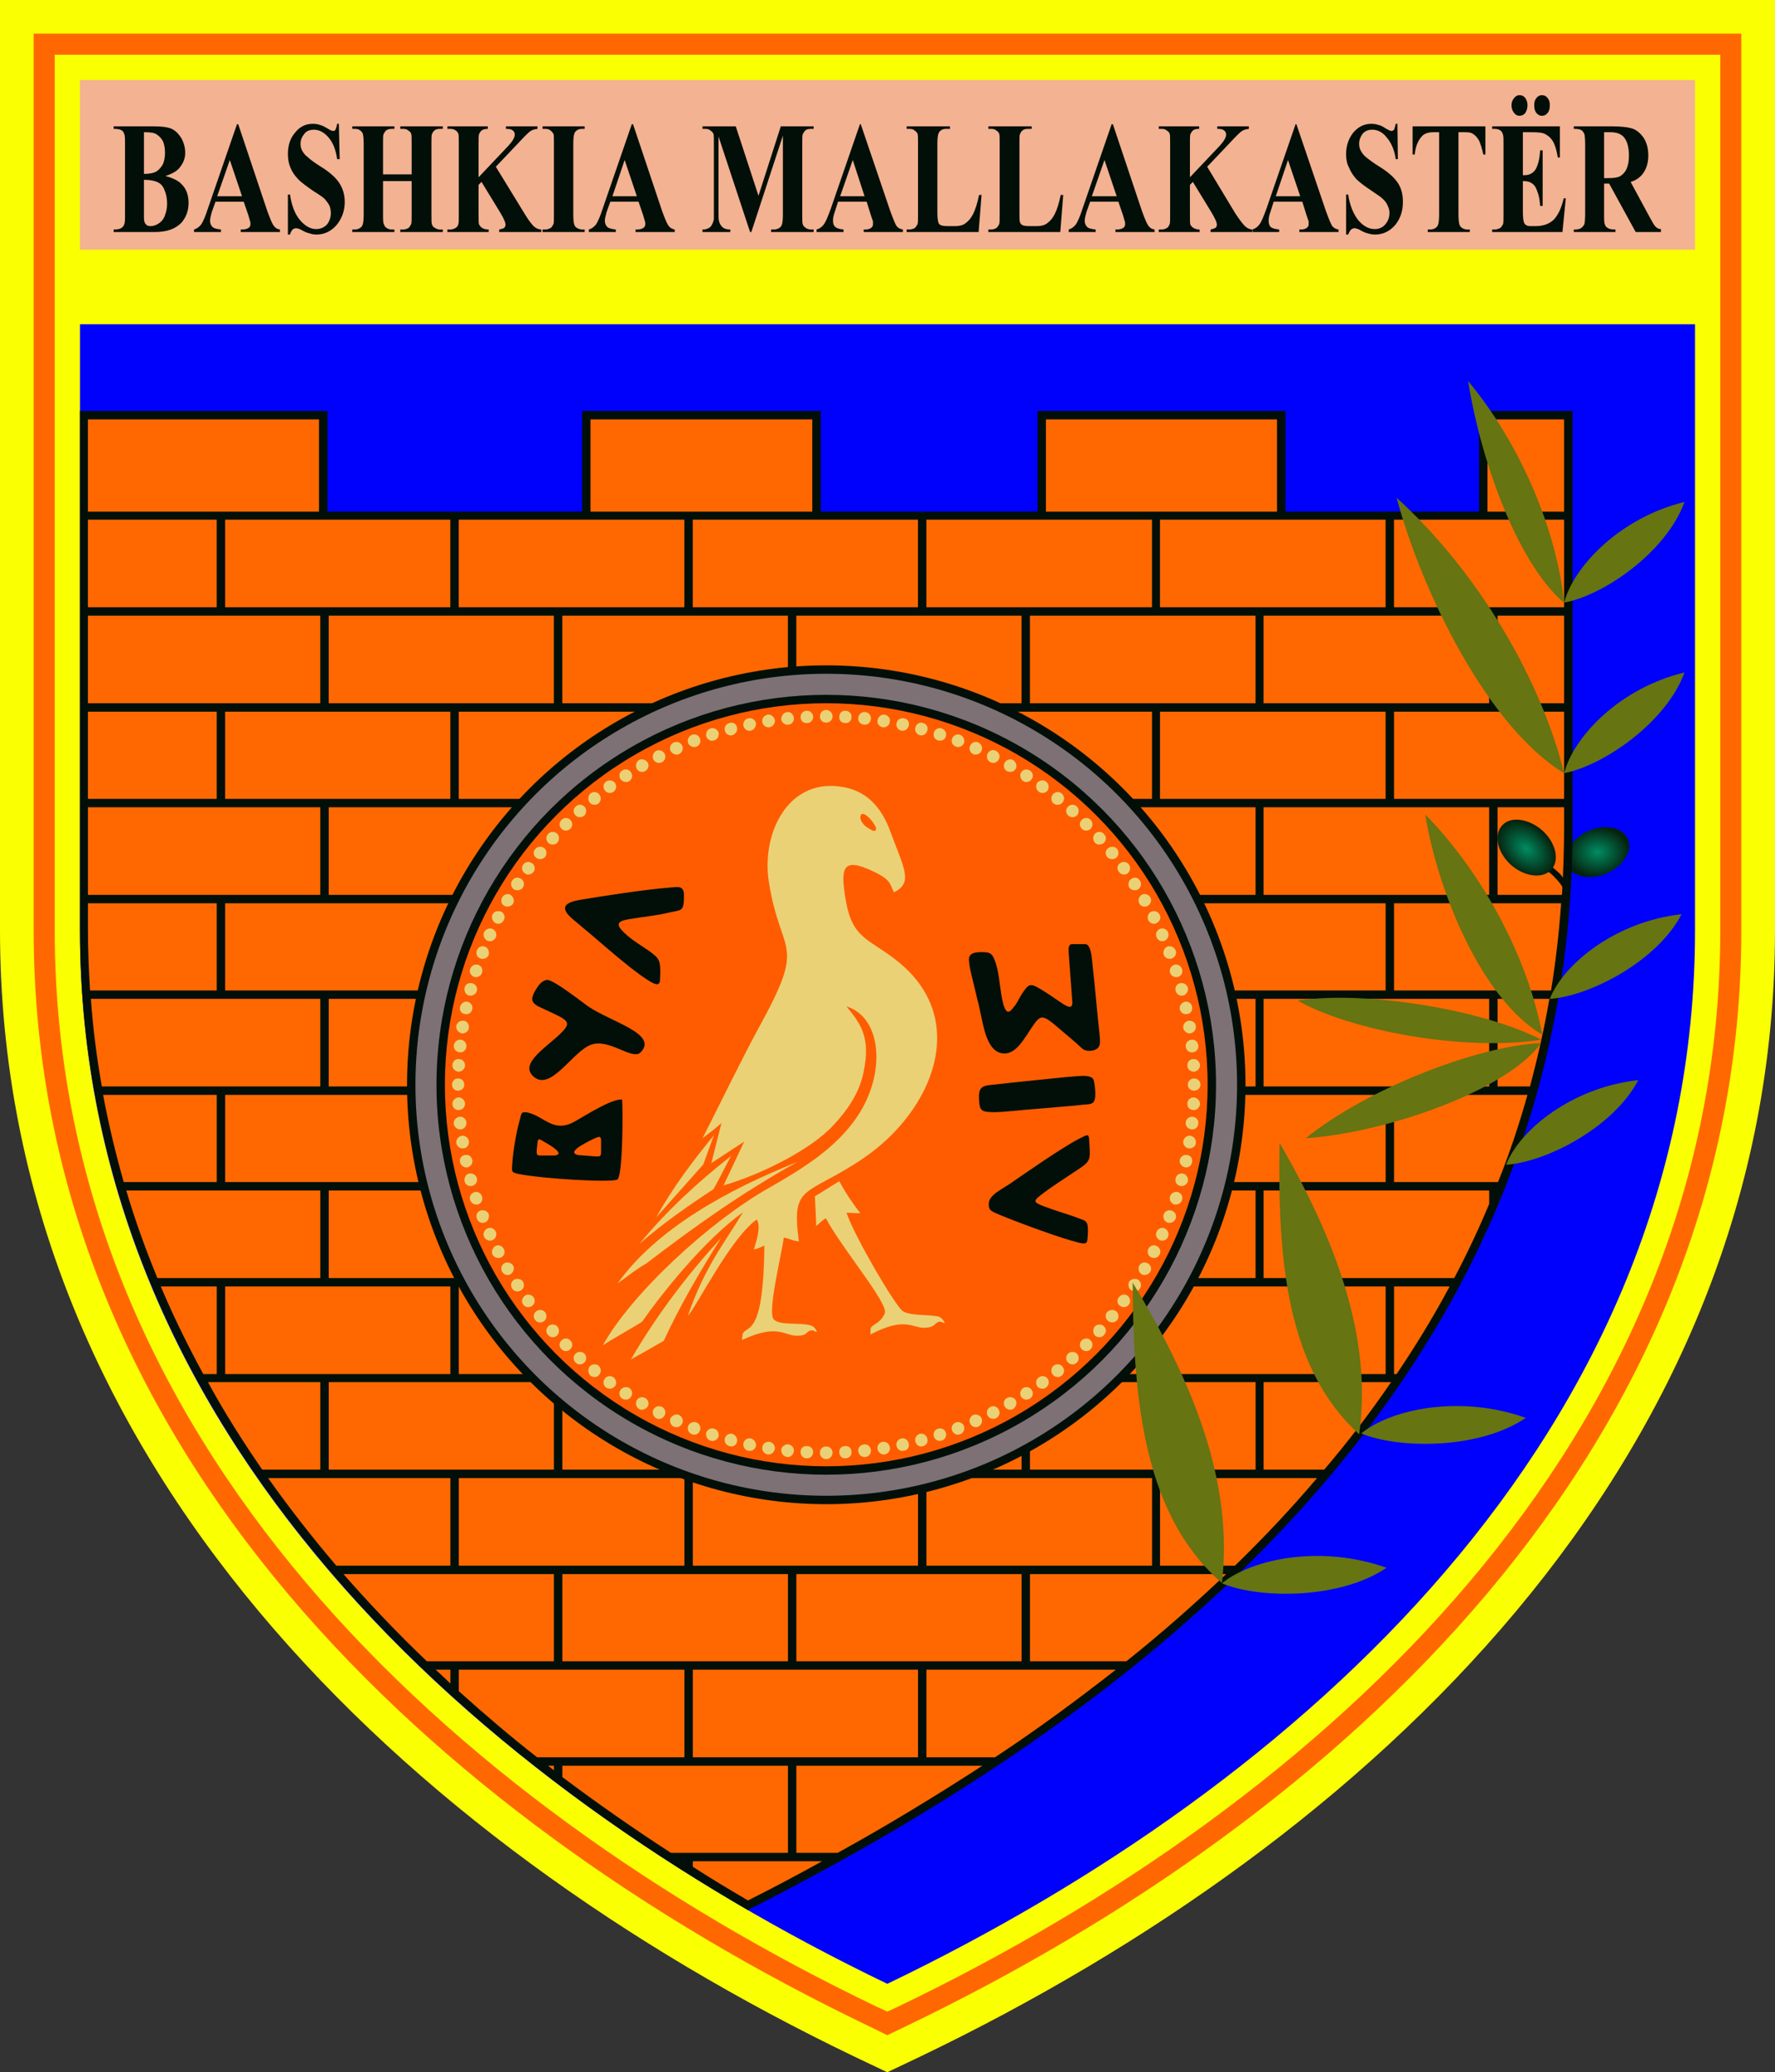
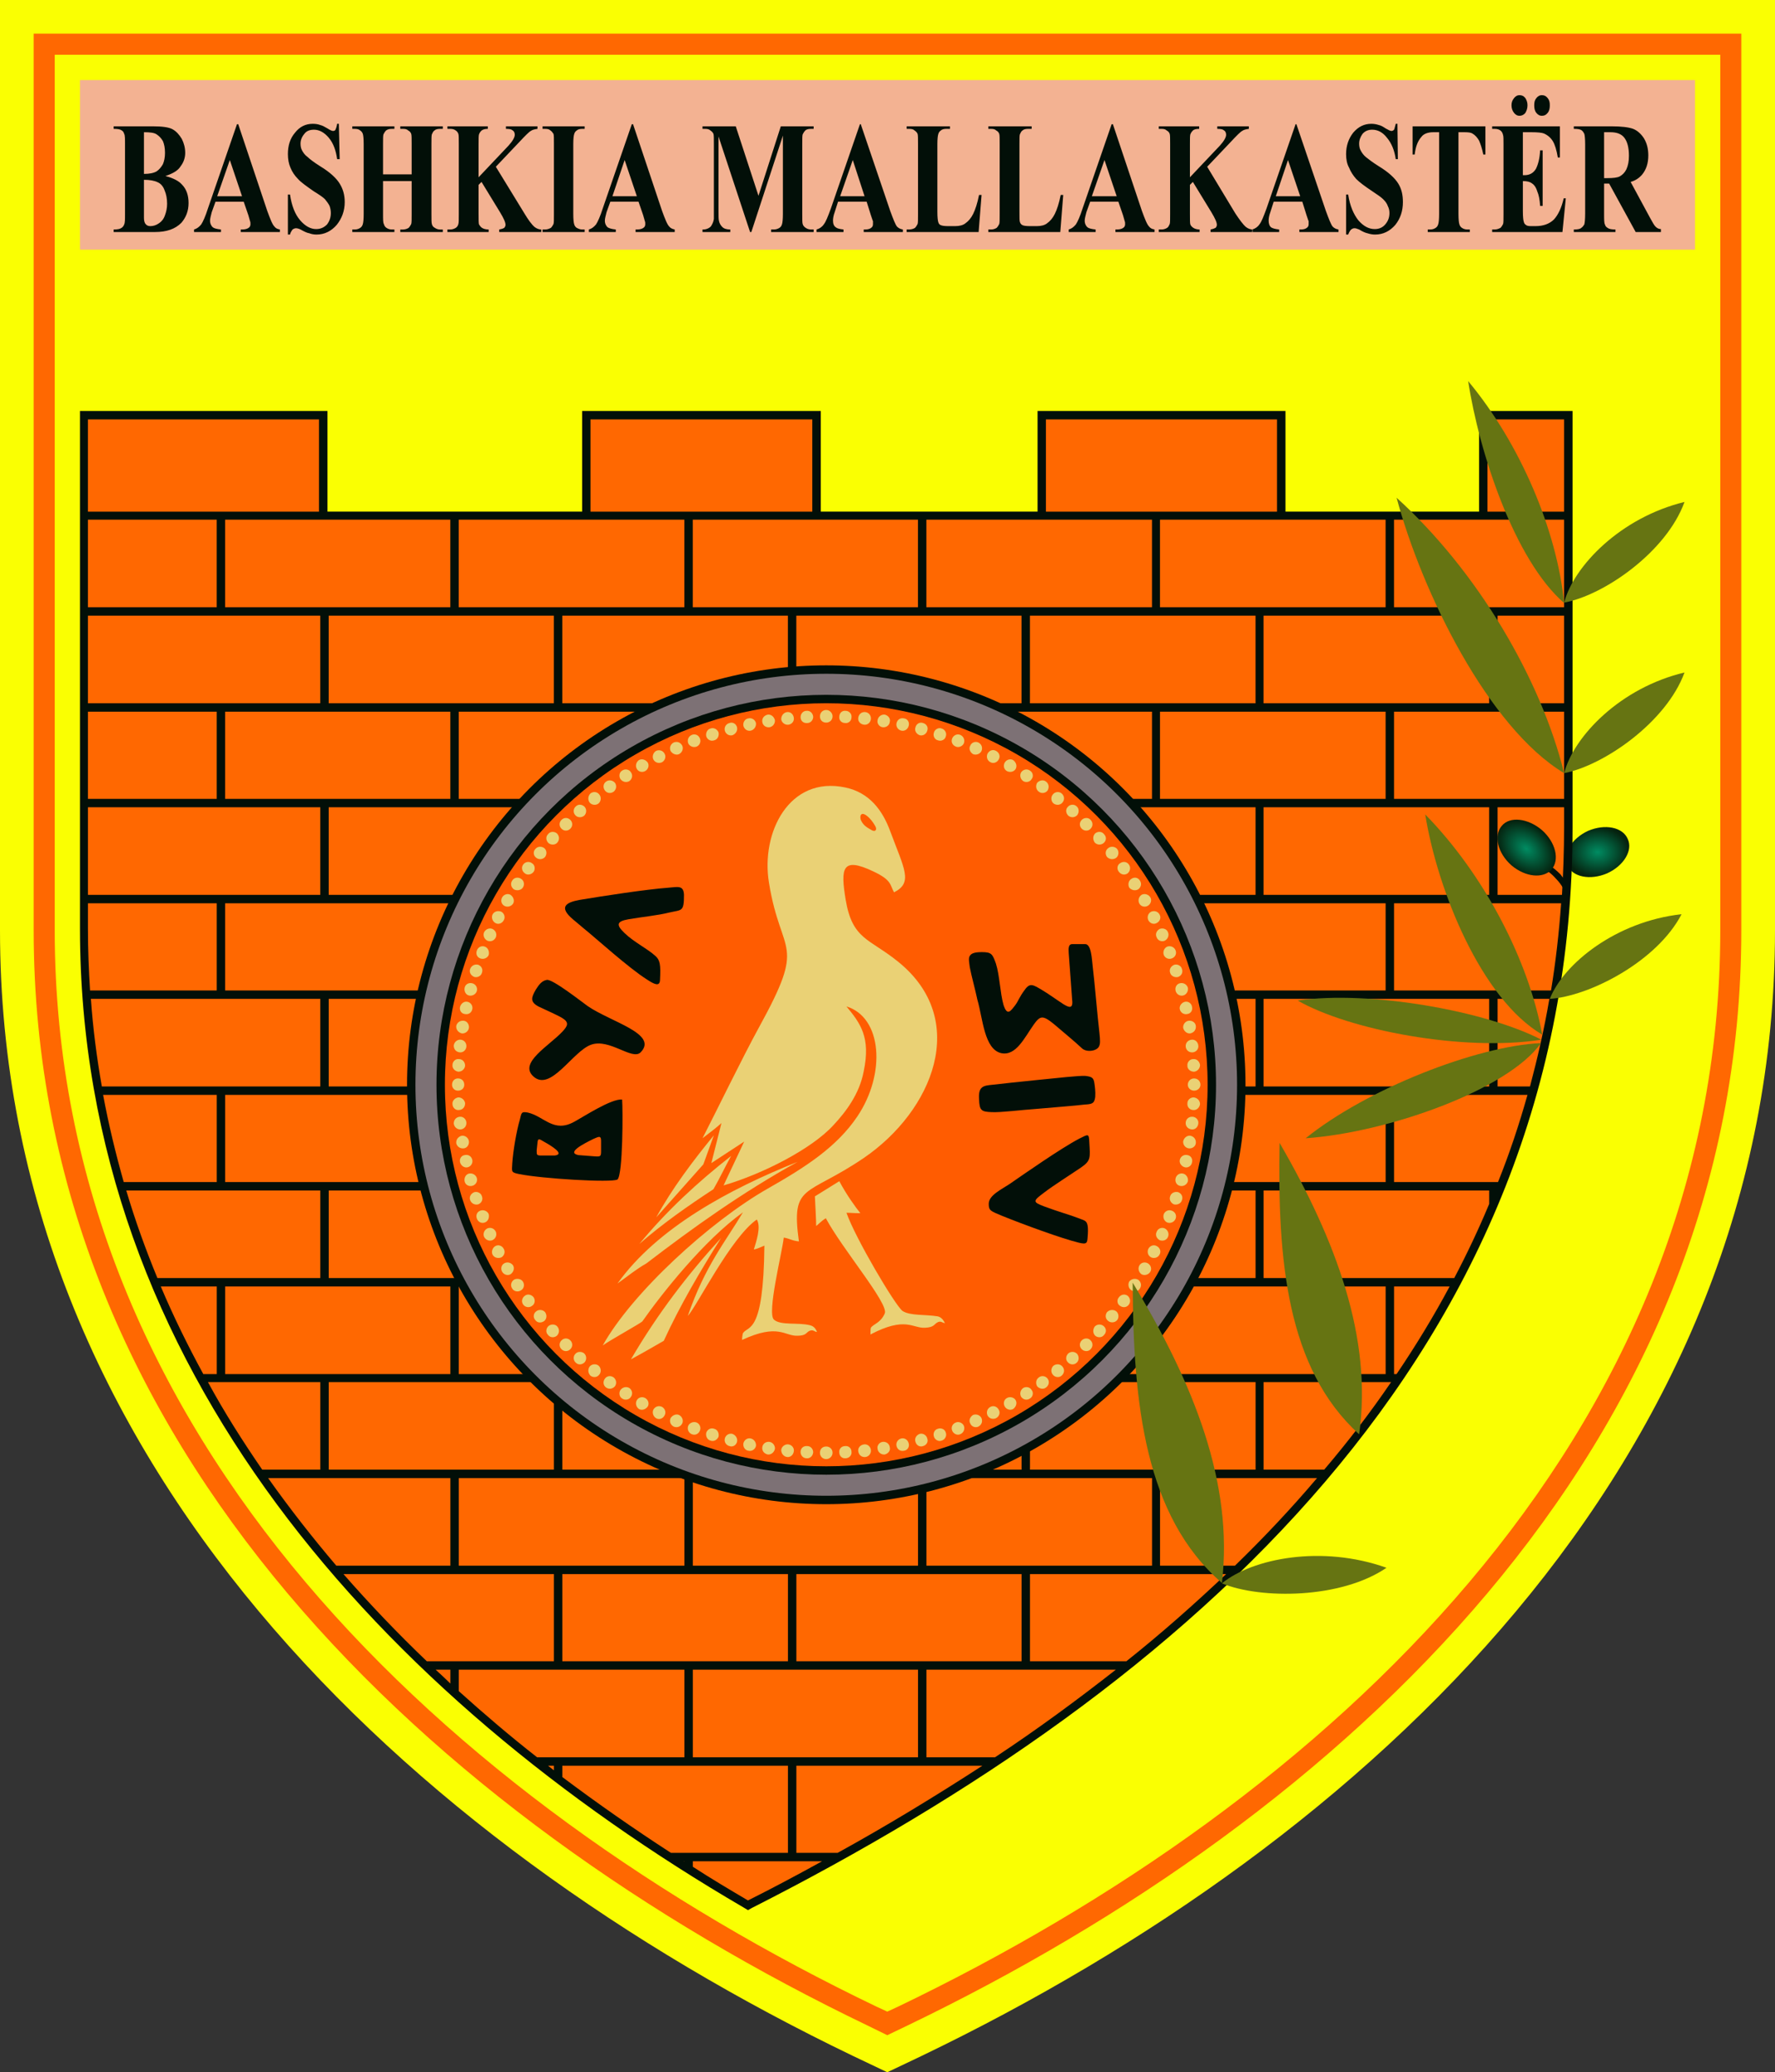
<svg xmlns="http://www.w3.org/2000/svg" xmlns:xlink="http://www.w3.org/1999/xlink" xml:space="preserve" width="4.217in" height="4.921in" version="1.1" style="shape-rendering:geometricPrecision; text-rendering:geometricPrecision; image-rendering:optimizeQuality; fill-rule:evenodd; clip-rule:evenodd" viewBox="0 0 4217 4921">
  <rect x="0" y="0" width="4217" height="4921" fill="#333333" stroke="none" />
  <defs>
    <style type="text/css">
   
    .fil3 {fill:#0001FC}
    .fil5 {fill:#020F08}
    .fil9 {fill:#667412}
    .fil6 {fill:#7D7175}
    .fil8 {fill:#EAD175}
    .fil2 {fill:#F3B292}
    .fil0 {fill:#FAFF02}
    .fil7 {fill:#FF5C01}
    .fil1 {fill:#FF6801}
    .fil10 {fill:#020F08;fill-rule:nonzero}
    .fil4 {fill:url(#id0)}
    .fil11 {fill:url(#id1)}
   
  </style>
    <radialGradient id="id0" gradientUnits="userSpaceOnUse" gradientTransform="matrix(1 -1.40698E-015 1.43042E-014 0.792 0 421)" cx="3795.56" cy="2023.49" r="75.24" fx="3795.56" fy="2023.49">
      <stop offset="0" style="stop-opacity:1; stop-color:#008C62" />
      <stop offset="1" style="stop-opacity:1; stop-color:#05220E" />
    </radialGradient>
    <radialGradient id="id1" gradientUnits="userSpaceOnUse" gradientTransform="matrix(-0.634 0.73 1.042 0.905 3828 -2454)" xlink:href="#id0" cx="3626.87" cy="2012.97" r="56.968" fx="3626.87" fy="2012.97">
  </radialGradient>
  </defs>
  <g id="Layer_x0020_1">
    <g id="_941753056">
      <path class="fil0" d="M2026 4882c-1062,-511 -2026,-1413 -2026,-2673 0,-673 0,-1346 0,-2019l0 -190 190 0c639,0 1279,0 1918,0 640,0 1280,0 1919,0l190 0 0 190c0,673 0,1346 0,2019 0,1260 -965,2162 -2027,2673l-82 39 -82 -39z" />
      <path class="fil1" d="M2061 4810c-1034,-497 -1981,-1374 -1981,-2601 0,-673 0,-1346 0,-2019l0 -110 110 0c639,0 1279,0 1918,0 640,0 1280,0 1919,0l110 0 0 110c0,673 0,1346 0,2019 0,1227 -948,2104 -1981,2601l-48 23 -47 -23zm21 -45c-1014,-487 -1952,-1349 -1952,-2556 0,-673 0,-1346 0,-2019l0 -60 60 0c639,0 1279,0 1918,0 640,0 1280,0 1919,0l60 0 0 60c0,673 0,1346 0,2019 0,1207 -939,2069 -1953,2556l-26 12 -26 -12z" />
      <path class="fil2" d="M190 593l0 -403c639,0 1279,0 1918,0 640,0 1280,0 1919,0l0 403 -3837 0z" />
-       <path class="fil3" d="M2108 4711c-977,-470 -1918,-1309 -1918,-2502l0 -1439 3837 0 0 1439c0,1193 -941,2032 -1919,2502z" />
      <path class="fil4" d="M3867 1992c13,27 -9,64 -49,82 -40,17 -82,9 -94,-19 -13,-27 10,-64 49,-82 40,-17 82,-9 94,19z" />
      <g>
        <path class="fil5" d="M778 1215l605 0 0 -239 567 0 0 239 515 0 0 -239 589 0 0 239 460 0 0 -239 222 0 0 990c0,1243 -915,2040 -1950,2565l-9 5 -10 -6c-857,-500 -1577,-1281 -1577,-2325l0 -1229 588 0 0 239z" />
        <path class="fil1" d="M1777 4513c-44,-26 -88,-52 -131,-80l0 -13 307 0c-58,32 -116,63 -176,93zm-151 -92l-1 -1 1 0 0 1zm-32 -21c-88,-57 -174,-117 -258,-180l0 -27 536 0 0 207 -278 0zm-278 -196c-5,-4 -9,-7 -14,-11l14 0 0 11zm576 -11l442 0c-111,72 -226,142 -344,207l-98 0 0 -207zm-616 -20c-64,-50 -126,-103 -186,-157l0 -51 536 0 0 208 -350 0zm-206 -175c-11,-11 -23,-22 -35,-33l35 0 0 33zm576 -33l535 0 0 208 -535 0 0 -208zm555 0l450 0c-92,72 -187,142 -287,208l-163 0 0 -208zm-1187 -20c-69,-66 -135,-135 -198,-207l500 0 0 207 -302 0zm322 -207l536 0 0 207 -536 0 0 -207zm556 0l535 0 0 207 -535 0 0 -207zm555 0l466 0c-75,71 -154,141 -237,207l-229 0 0 -207zm-1648 -20c-57,-67 -111,-136 -162,-208l433 0 0 208 -271 0zm291 -208l536 0 0 208 -536 0 0 -208zm556 0l535 0 0 208 -535 0 0 -208zm555 0l536 0 0 208 -536 0 0 -208zm555 0l373 0c-61,72 -126,141 -195,208l-178 0 0 -208zm-2133 -20c-46,-67 -90,-136 -129,-208l267 0 0 208 -138 0zm158 -208l535 0 0 208 -535 0 0 -208zm555 0l536 0 0 208 -536 0 0 -208zm556 0l535 0 0 208 -535 0 0 -208zm555 0l536 0 0 208 -536 0 0 -208zm555 0l303 0c-49,72 -102,141 -159,208l-144 0 0 -208zm-2519 -19c-37,-68 -71,-137 -101,-208l133 0 0 208 -32 0zm52 -208l535 0 0 208 -535 0 0 -208zm555 0l536 0 0 208 -536 0 0 -208zm556 0l535 0 0 208 -535 0 0 -208zm555 0l536 0 0 208 -536 0 0 -208zm555 0l536 0 0 208 -536 0 0 -208zm556 0l132 0c-38,71 -80,140 -126,208l-6 0 0 -208zm-2938 -20c-28,-68 -53,-137 -74,-208l461 0 0 208 -387 0zm407 -208l535 0 0 208 -535 0 0 -208zm555 0l536 0 0 208 -536 0 0 -208zm556 0l535 0 0 208 -535 0 0 -208zm555 0l536 0 0 208 -536 0 0 -208zm555 0l536 0 0 32c-25,60 -53,119 -83,176l-453 0 0 -208zm-2708 -20c-19,-67 -36,-137 -49,-207l270 0 0 207 -221 0zm241 -207l535 0 0 207 -535 0 0 -207zm555 0l536 0 0 207 -536 0 0 -207zm556 0l535 0 0 207 -535 0 0 -207zm555 0l536 0 0 207 -536 0 0 -207zm555 0l536 0 0 207 -536 0 0 -207zm556 0l317 0c-20,71 -43,140 -70,207l-247 0 0 -207zm-3070 -20c-12,-68 -21,-137 -26,-208l545 0 0 208 -519 0zm539 -208l535 0 0 208 -535 0 0 -208zm555 0l536 0 0 208 -536 0 0 -208zm556 0l535 0 0 208 -535 0 0 -208zm555 0l536 0 0 208 -536 0 0 -208zm555 0l536 0 0 208 -536 0 0 -208zm556 0l123 0c-12,71 -28,140 -46,208l-77 0 0 -208zm-3344 -20c-3,-48 -5,-97 -5,-147l0 -60 306 0 0 207 -301 0zm321 -207l535 0 0 207 -535 0 0 -207zm555 0l536 0 0 207 -536 0 0 -207zm556 0l535 0 0 207 -535 0 0 -207zm555 0l536 0 0 207 -536 0 0 -207zm555 0l536 0 0 207 -536 0 0 -207zm556 0l397 0c-5,70 -13,140 -24,207l-373 0 0 -207zm-3103 -20l0 -208 552 0 0 208 -552 0zm572 -208l535 0 0 208 -535 0 0 -208zm555 0l536 0 0 208 -536 0 0 -208zm556 0l535 0 0 208 -535 0 0 -208zm555 0l536 0 0 208 -536 0 0 -208zm555 0l536 0 0 208 -536 0 0 -208zm556 0l158 0 0 49c0,54 -2,107 -5,159l-153 0 0 -208zm-3349 -20l0 -207 306 0 0 207 -306 0zm326 -207l535 0 0 207 -535 0 0 -207zm555 0l536 0 0 207 -536 0 0 -207zm556 0l535 0 0 207 -535 0 0 -207zm555 0l536 0 0 207 -536 0 0 -207zm555 0l536 0 0 207 -536 0 0 -207zm556 0l404 0 0 207 -404 0 0 -207zm-3103 -20l0 -208 552 0 0 208 -552 0zm572 -208l535 0 0 208 -535 0 0 -208zm555 0l536 0 0 208 -536 0 0 -208zm556 0l535 0 0 208 -535 0 0 -208zm555 0l536 0 0 208 -536 0 0 -208zm555 0l536 0 0 208 -536 0 0 -208zm556 0l158 0 0 208 -158 0 0 -208zm-3349 -20l0 -208 306 0 0 208 -306 0zm326 -208l535 0 0 208 -535 0 0 -208zm555 0l536 0 0 208 -536 0 0 -208zm556 0l535 0 0 208 -535 0 0 -208zm555 0l536 0 0 208 -536 0 0 -208zm555 0l536 0 0 208 -536 0 0 -208zm556 0l404 0 0 208 -404 0 0 -208zm-3103 -19l0 -219 549 0 0 219 -549 0zm1194 -219l527 0 0 219 -527 0 0 -219zm1082 0l549 0 0 219 -549 0 0 -219zm1049 0l182 0 0 219 -182 0 0 -219z" />
      </g>
      <g>
        <circle class="fil5" cx="1963" cy="2576" r="996" />
        <circle class="fil6" cx="1963" cy="2576" r="976" />
        <circle class="fil5" cx="1963" cy="2576" r="926" />
        <circle class="fil7" cx="1963" cy="2576" r="906" />
        <path class="fil8" d="M2193 3434c-8,3 -16,-2 -18,-10 -3,-8 2,-16 10,-19 8,-2 16,3 18,11 3,8 -2,16 -10,18zm-277 -1746c8,-1 15,5 16,14 0,8 -6,15 -14,15 -9,1 -16,-5 -16,-14 0,-8 6,-15 14,-15zm-138 1757c-8,-1 -13,-9 -12,-17 2,-9 10,-14 18,-12 8,2 13,10 12,18 -2,8 -10,13 -18,11zm363 -1710c-8,-2 -13,-10 -11,-18 2,-8 9,-13 18,-11 8,1 13,9 11,17 -2,9 -10,14 -18,12zm-582 1633c-7,-4 -10,-13 -7,-20 4,-8 13,-11 21,-7 7,4 10,13 6,20 -4,8 -13,11 -20,7zm794 -1558c-8,-4 -10,-13 -7,-20 4,-8 13,-11 20,-7 8,4 11,13 7,20 -4,8 -13,11 -20,7zm-985 1426c-6,-5 -7,-15 -1,-21 5,-6 15,-6 21,-1 6,6 6,15 1,21 -6,6 -15,7 -21,1zm1170 -1299c-6,-6 -7,-15 -1,-21 5,-6 15,-7 21,-1 6,5 6,15 1,21 -6,6 -15,6 -21,1zm-1321 1123c-5,-7 -3,-16 4,-21 7,-4 17,-2 21,4 5,7 3,17 -4,21 -7,5 -17,3 -21,-4zm1466 -952c-4,-7 -2,-17 5,-21 7,-5 16,-3 20,4 5,7 3,16 -4,21 -7,4 -16,2 -21,-4zm-1566 742c-3,-8 2,-16 10,-19 7,-2 16,2 18,10 3,8 -1,16 -9,19 -8,2 -16,-2 -19,-10zm1663 -540c-3,-8 2,-16 10,-19 7,-2 16,2 18,10 3,8 -1,16 -9,19 -8,2 -17,-2 -19,-10zm-1705 312c-1,-8 6,-15 14,-16 8,0 15,6 16,14 0,9 -6,16 -15,16 -8,1 -15,-6 -15,-14zm1746 -91c-1,-9 6,-16 14,-16 8,-1 15,6 16,14 0,8 -6,15 -14,16 -9,0 -16,-6 -16,-14zm-1728 -140c2,-8 10,-14 18,-12 8,2 13,10 11,18 -2,8 -9,13 -18,11 -8,-1 -13,-9 -11,-17zm1710 363c2,-8 10,-13 18,-11 8,1 13,9 11,17 -1,8 -9,14 -17,12 -8,-2 -14,-10 -12,-18zm-1633 -582c4,-8 13,-10 21,-7 7,4 10,13 6,20 -4,8 -13,11 -20,7 -7,-4 -10,-13 -7,-20zm1558 794c4,-8 13,-11 20,-7 8,4 11,13 7,20 -4,8 -13,10 -20,7 -8,-4 -10,-13 -7,-20zm-1426 -985c5,-7 15,-7 21,-2 6,6 7,15 1,22 -5,6 -15,6 -21,1 -6,-6 -7,-15 -1,-21zm1299 1169c6,-6 15,-6 21,-1 7,6 7,15 1,21 -5,7 -15,7 -21,2 -6,-6 -6,-15 -1,-22zm-1123 -1320c7,-5 17,-3 21,4 5,7 3,16 -4,21 -7,4 -16,2 -21,-5 -4,-6 -3,-16 4,-20zm953 1466c7,-4 16,-2 20,5 5,6 3,16 -4,20 -7,5 -16,3 -21,-4 -4,-7 -2,-16 5,-21zm-743 -1566c8,-3 16,2 19,9 2,8 -2,17 -10,19 -8,3 -16,-1 -19,-9 -2,-8 2,-17 10,-19zm320 1704c8,-1 15,5 15,14 1,8 -6,15 -14,15 -8,1 -15,-5 -15,-14 -1,-8 5,-15 14,-15zm220 -41c8,-3 17,1 19,9 3,8 -2,17 -10,19 -7,3 -16,-2 -18,-9 -3,-8 1,-17 9,-19zm294 -1509c7,6 8,15 2,22 -5,6 -14,7 -21,2 -6,-5 -7,-15 -2,-21 5,-7 15,-8 21,-3zm-1279 1214c-5,-7 -3,-16 4,-21 6,-5 16,-3 21,4 4,6 3,16 -4,20 -6,5 -16,4 -21,-3zm1415 -1028c-5,-6 -4,-16 3,-20 7,-5 16,-4 21,3 5,7 3,16 -3,21 -7,5 -16,3 -21,-4zm-1525 824c-3,-8 0,-16 8,-19 8,-3 17,1 20,8 2,8 -1,17 -9,20 -8,3 -16,-1 -19,-9zm1632 -626c-3,-8 1,-17 8,-20 8,-3 17,1 20,9 3,8 -1,16 -9,19 -8,3 -16,-1 -19,-8zm-1687 400c0,-8 5,-15 14,-16 8,-1 15,5 16,13 1,9 -5,16 -13,17 -8,1 -16,-5 -17,-14zm1739 -182c-1,-9 5,-16 14,-17 8,-1 15,5 16,14 1,8 -5,15 -13,16 -9,1 -16,-5 -17,-13zm-1733 -50c2,-8 9,-13 18,-12 8,1 13,9 12,17 -1,8 -9,14 -17,13 -8,-2 -14,-9 -13,-18zm1727 274c2,-8 9,-14 17,-13 9,2 14,9 13,18 -1,8 -9,13 -17,12 -8,-1 -14,-9 -13,-17zm-1661 -496c4,-8 13,-11 20,-8 8,4 11,12 8,20 -4,8 -12,11 -20,8 -8,-4 -11,-13 -8,-20zm1598 711c3,-8 12,-11 19,-8 8,4 11,13 8,20 -3,8 -12,11 -20,8 -7,-4 -11,-12 -7,-20zm-1476 -909c5,-6 14,-7 21,-2 6,5 7,14 2,21 -5,6 -15,7 -21,2 -7,-5 -8,-15 -2,-21zm1358 1100c6,-6 15,-7 22,-2 6,5 7,15 2,21 -5,6 -15,7 -21,2 -7,-5 -8,-14 -3,-21zm-1190 -1260c7,-5 16,-3 21,3 5,7 3,16 -3,21 -7,5 -16,4 -21,-3 -5,-7 -4,-16 3,-21zm1028 1415c6,-5 16,-4 21,3 5,7 3,16 -4,21 -6,5 -16,3 -21,-3 -4,-7 -3,-16 4,-21zm-824 -1526c8,-3 16,1 19,9 3,8 -1,16 -8,19 -8,3 -17,-1 -20,-8 -3,-8 1,-17 9,-20zm627 1633c7,-3 16,1 19,8 3,8 -1,17 -9,20 -7,3 -16,-1 -19,-9 -3,-8 1,-16 9,-19zm-401 -1687c8,-1 15,5 16,14 1,8 -5,15 -13,16 -8,1 -16,-5 -17,-13 0,-9 6,-16 14,-17zm183 1739c8,-1 15,5 16,13 1,9 -5,16 -13,17 -9,1 -16,-5 -17,-14 -1,-8 5,-15 14,-16zm49 -1733c8,2 14,9 12,17 -1,9 -9,14 -17,13 -8,-1 -14,-9 -12,-17 1,-8 9,-14 17,-13zm-274 1727c8,1 14,9 13,17 -2,8 -9,14 -17,13 -9,-2 -14,-9 -13,-17 1,-9 9,-14 17,-13zm496 -1661c8,4 11,12 8,20 -3,7 -12,11 -20,8 -7,-4 -11,-13 -7,-20 3,-8 12,-11 19,-8zm-902 1480c6,5 7,15 2,21 -5,7 -14,8 -21,3 -6,-6 -7,-15 -2,-22 5,-6 15,-7 21,-2zm191 117c8,4 11,13 8,20 -4,8 -12,11 -20,8 -8,-4 -11,-12 -8,-20 4,-7 13,-11 20,-8zm1228 -924c1,9 -4,16 -13,18 -8,1 -15,-5 -17,-13 -1,-8 5,-16 13,-17 8,-1 16,4 17,12zm-1763 47c1,-9 9,-15 17,-14 8,1 14,8 13,17 -1,8 -8,14 -16,13 -9,-1 -14,-8 -14,-16zm1739 182c1,-8 8,-14 17,-13 8,1 14,8 13,16 -1,9 -8,15 -16,14 -9,-1 -15,-8 -14,-17zm-1684 -408c3,-8 11,-12 19,-9 8,3 11,12 9,20 -3,7 -12,11 -20,8 -8,-3 -11,-11 -8,-19zm1632 626c3,-7 11,-11 19,-8 8,3 12,11 9,19 -3,8 -12,12 -20,9 -7,-3 -11,-12 -8,-20zm-1522 -830c5,-7 15,-8 21,-3 7,4 8,14 4,20 -5,7 -15,9 -21,4 -7,-5 -9,-14 -4,-21zm1415 1028c5,-7 14,-9 21,-4 6,5 8,14 3,21 -5,7 -14,8 -21,3 -7,-4 -8,-14 -3,-20zm-1255 -1197c7,-5 16,-4 21,3 5,6 4,16 -2,21 -6,5 -16,4 -21,-2 -5,-7 -4,-16 2,-22zm1100 1359c7,-5 16,-4 21,2 6,7 5,16 -2,22 -6,5 -16,4 -21,-3 -5,-6 -4,-16 2,-21zm-902 -1480c8,-3 16,0 20,8 3,7 0,16 -8,20 -7,3 -16,-1 -20,-8 -3,-8 0,-16 8,-20zm711 1597c8,-3 17,1 20,8 3,8 0,16 -8,20 -7,3 -16,0 -19,-8 -4,-7 0,-16 7,-20zm-488 -1663c8,-1 15,5 17,13 1,8 -5,16 -13,17 -8,1 -16,-4 -17,-13 -1,-8 4,-15 13,-17zm273 1727c8,-1 16,4 17,13 2,8 -4,15 -12,17 -8,1 -16,-5 -17,-13 -2,-8 4,-16 12,-17zm-41 -1733c8,1 14,8 13,17 -1,8 -8,14 -16,13 -9,-1 -15,-8 -14,-16 1,-9 8,-15 17,-14zm-183 1739c8,1 14,8 13,16 -1,9 -8,15 -16,14 -8,-1 -14,-8 -14,-17 1,-8 9,-14 17,-13zm408 -1685c8,3 12,12 9,20 -3,7 -12,11 -19,8 -8,-3 -12,-11 -9,-19 3,-8 12,-12 19,-9zm-626 1633c7,3 11,11 8,19 -3,8 -11,12 -19,9 -8,-3 -12,-12 -9,-20 3,-7 12,-11 20,-8zm830 -1522c7,5 8,14 4,21 -5,7 -15,8 -21,3 -7,-5 -8,-14 -4,-21 5,-6 15,-8 21,-3zm-1027 1415c6,5 8,14 3,21 -5,6 -14,8 -21,3 -7,-5 -8,-14 -3,-21 5,-7 14,-8 21,-3zm1196 -1255c5,6 4,16 -2,21 -7,5 -16,4 -22,-2 -5,-7 -4,-16 3,-21 6,-5 16,-4 21,2zm-1359 1100c5,7 4,16 -2,21 -7,5 -16,5 -21,-2 -6,-6 -5,-16 2,-21 6,-5 16,-4 21,2zm1480 -902c3,7 0,16 -8,20 -7,3 -16,0 -19,-8 -4,-8 0,-16 7,-20 8,-3 17,0 20,8zm-1661 496c1,8 -4,16 -12,17 -9,1 -16,-4 -18,-12 -1,-9 5,-16 13,-18 8,-1 16,5 17,13zm64 215c3,8 0,16 -8,20 -7,3 -16,0 -20,-8 -3,-7 0,-16 8,-20 8,-3 16,0 20,8zm1530 135c-4,7 -13,9 -20,4 -7,-4 -9,-14 -5,-21 5,-6 14,-8 21,-4 7,5 9,14 4,21zm-1340 -1145c6,-6 15,-5 21,1 5,6 5,15 -1,21 -6,5 -16,5 -21,-1 -6,-6 -5,-16 1,-21zm1170 1299c6,-5 15,-5 21,1 5,6 5,16 -1,21 -6,6 -16,5 -21,-1 -6,-6 -5,-15 1,-21zm-979 -1431c7,-3 16,-1 20,7 4,7 1,16 -6,20 -8,4 -17,1 -21,-7 -3,-7 0,-16 7,-20zm794 1558c7,-4 16,-1 20,7 4,7 1,16 -7,20 -7,3 -16,1 -20,-7 -3,-7 -1,-16 7,-20zm-575 -1635c8,-2 16,3 18,11 1,8 -4,16 -12,18 -8,2 -16,-3 -18,-12 -1,-8 4,-16 12,-17zm363 1710c8,-2 16,3 18,12 2,8 -3,16 -11,17 -9,2 -16,-3 -18,-11 -2,-8 3,-16 11,-18zm-132 -1728c8,0 15,7 14,15 0,9 -7,15 -15,14 -9,0 -15,-7 -14,-15 0,-9 7,-15 15,-14zm-91 1746c8,0 14,7 14,15 -1,9 -8,15 -16,14 -8,0 -14,-7 -14,-15 0,-9 7,-15 16,-14zm319 -1704c8,2 13,11 10,19 -2,8 -11,12 -19,9 -8,-2 -12,-11 -9,-19 2,-7 11,-12 18,-9zm-540 1663c8,2 12,11 10,19 -3,7 -11,12 -19,9 -8,-2 -12,-11 -10,-19 3,-8 11,-12 19,-9zm750 -1563c7,4 9,14 4,20 -4,7 -13,9 -20,5 -7,-5 -9,-14 -5,-21 5,-7 14,-9 21,-4zm-952 1466c7,5 9,14 4,21 -4,7 -14,9 -21,4 -7,-4 -8,-14 -4,-20 5,-7 14,-9 21,-5zm1128 -1315c6,6 6,15 -1,21 -6,5 -15,5 -21,-1 -5,-7 -5,-16 1,-22 6,-5 16,-5 21,2zm-1299 1169c6,7 5,16 -1,22 -6,5 -16,5 -21,-2 -6,-6 -5,-15 1,-21 6,-5 16,-5 21,1zm1431 -978c4,7 1,16 -7,20 -7,4 -16,1 -20,-7 -3,-7 -1,-16 7,-20 7,-3 16,-1 20,7zm-1558 794c4,7 1,16 -6,20 -8,3 -17,1 -21,-7 -3,-7 0,-16 7,-20 7,-4 16,-1 20,7zm1635 -575c2,8 -3,16 -11,17 -8,2 -16,-3 -18,-11 -2,-8 4,-16 12,-18 8,-2 16,4 17,12zm-1710 363c2,8 -3,16 -11,18 -8,2 -16,-4 -18,-12 -2,-8 3,-16 11,-17 9,-2 16,3 18,11zm1729 -132c-1,8 -8,15 -16,14 -8,0 -15,-7 -14,-16 0,-8 7,-14 15,-14 9,1 15,8 15,16zm-1746 -91c-1,8 -8,14 -16,14 -8,-1 -15,-8 -14,-16 0,-8 7,-15 15,-14 9,0 15,7 15,16zm1703 319c-2,8 -11,12 -19,10 -7,-3 -12,-11 -9,-19 2,-8 11,-12 19,-10 8,3 12,11 9,19zm-1566 -742c-4,6 -14,8 -21,4 -7,-5 -9,-14 -4,-21 4,-7 14,-9 21,-4 7,4 9,14 4,21zm-97 202c-2,8 -11,12 -18,10 -8,-3 -13,-11 -10,-19 3,-8 11,-12 19,-10 8,3 12,11 9,19zm818 -624c8,0 15,7 15,15 0,9 -7,15 -15,15 -9,0 -15,-6 -15,-15 0,-8 6,-15 15,-15zm0 1749c8,0 15,6 15,15 0,8 -7,15 -15,15 -9,0 -15,-7 -15,-15 0,-9 6,-15 15,-15zm230 -1718c8,2 13,10 10,18 -2,8 -10,13 -18,11 -8,-3 -13,-11 -10,-19 2,-8 10,-13 18,-10zm-453 1688c8,3 13,11 11,19 -2,8 -10,13 -18,10 -8,-2 -13,-10 -11,-18 2,-8 10,-13 18,-11zm667 -1600c7,5 10,14 6,21 -4,7 -14,9 -21,5 -7,-4 -9,-13 -5,-20 4,-7 13,-10 20,-6zm-874 1515c7,4 10,13 6,20 -5,7 -14,10 -21,6 -7,-5 -9,-14 -5,-21 4,-7 13,-9 20,-5zm1058 -1373c6,6 6,15 0,21 -5,6 -15,6 -21,0 -6,-6 -6,-15 0,-21 6,-6 16,-6 21,0zm-1236 1236c6,6 6,15 0,21 -6,6 -15,6 -21,0 -6,-6 -6,-15 0,-21 6,-6 15,-6 21,0zm1378 -1052c4,7 1,16 -6,20 -7,4 -16,2 -20,-5 -4,-7 -2,-16 5,-21 7,-4 17,-1 21,6zm-1514 874c4,7 1,16 -6,21 -7,4 -16,1 -20,-6 -4,-7 -2,-16 5,-20 7,-4 16,-2 21,5zm1603 -660c2,8 -3,17 -11,19 -8,2 -16,-3 -18,-11 -2,-8 2,-16 10,-18 8,-2 16,2 19,10zm-1689 453c2,8 -3,16 -11,18 -8,2 -16,-2 -18,-10 -2,-8 2,-17 10,-19 8,-2 17,3 19,11zm1719 -222c0,8 -7,14 -15,14 -8,0 -15,-6 -15,-14 0,-9 7,-15 15,-15 8,0 15,6 15,15zm-1749 0c0,8 -6,14 -15,14 -8,0 -14,-6 -14,-14 0,-9 6,-15 14,-15 9,0 15,6 15,15zm1719 230c-3,8 -11,12 -19,10 -8,-2 -12,-10 -10,-18 2,-8 10,-13 18,-11 8,2 13,11 11,19zm-1689 -453c-2,8 -11,13 -19,11 -8,-2 -12,-11 -10,-19 2,-8 10,-12 18,-10 8,2 13,10 11,18zm1600 667c-4,7 -14,10 -21,6 -7,-5 -9,-14 -5,-21 4,-7 13,-9 20,-5 7,4 10,13 6,20zm-1514 -874c-5,7 -14,9 -21,5 -7,-4 -9,-13 -5,-20 4,-7 13,-10 20,-6 7,5 10,14 6,21zm1372 1058c-5,6 -15,6 -21,0 -6,-6 -6,-15 0,-21 6,-6 16,-6 21,0 6,6 6,15 0,21zm-1236 -1236c-6,6 -15,6 -21,0 -6,-6 -6,-15 0,-21 6,-6 15,-6 21,0 6,6 6,15 0,21zm1052 1378c-7,4 -16,1 -20,-6 -4,-7 -2,-16 5,-20 7,-4 17,-2 21,5 4,7 1,16 -6,21zm-667 -1600c-8,2 -16,-3 -18,-11 -2,-8 3,-16 11,-18 8,-3 16,2 18,10 2,8 -3,16 -11,19zm-207 85c-7,4 -16,2 -20,-5 -4,-7 -2,-16 5,-21 7,-4 16,-1 21,6 4,7 1,16 -6,20z" />
        <path class="fil8" d="M1669 2703c17,-13 33,-25 45,-36l-24 95 78 -51 -49 104c93,-27 210,-87 261,-143 29,-31 62,-74 72,-128 17,-81 -8,-114 -41,-154 85,26 94,160 26,261 -49,73 -124,121 -212,171 -139,79 -324,249 -393,373 20,-14 89,-52 94,-57 47,-67 147,-193 239,-259 -41,69 -90,127 -131,246 21,-22 102,-186 164,-229 11,18 -2,54 -7,71 1,0 5,0 25,-9 -2,213 -39,189 -51,208 -1,3 -2,10 -2,16 86,-40 101,-9 131,-10 21,0 21,-7 28,-11 10,-5 13,2 19,2 -3,-8 -8,-14 -17,-16 -28,-7 -69,1 -85,-13 -18,-14 20,-163 23,-195 14,2 18,7 36,9 -19,-139 17,-105 154,-198 164,-112 253,-328 82,-466 -69,-56 -109,-52 -125,-148 -12,-74 -9,-102 65,-67 45,21 40,32 50,50 46,-23 24,-56 -9,-145 -18,-49 -49,-92 -107,-104 -133,-28 -201,107 -181,227 29,178 91,134 -24,343 -40,73 -102,201 -134,263zm267 138c1,24 3,54 3,70 1,1 11,-11 23,-18 39,73 150,203 140,226 -10,23 -27,25 -33,34 -1,3 -1,10 -1,16 84,-44 100,-14 130,-16 21,-1 21,-8 28,-12 9,-6 13,1 19,1 -4,-8 -9,-14 -17,-16 -30,-5 -66,-1 -84,-13 -18,-14 -112,-173 -133,-233 11,0 15,1 33,1 -12,-15 -33,-44 -50,-76l-58 36zm-240 -145c-50,61 -99,126 -137,195 37,-42 75,-84 112,-126 8,-23 17,-46 25,-69zm41 49c-79,62 -153,130 -218,209 56,-49 118,-92 176,-130 15,-26 27,-52 42,-79zm158 14c-161,64 -334,157 -428,289 28,-20 43,-33 69,-48 111,-85 227,-168 359,-241zm-182 181c-78,85 -151,180 -214,288 26,-14 52,-29 78,-44 39,-85 87,-166 136,-244zm346 -1003c8,6 15,15 20,24 5,8 2,15 -7,11 -12,-7 -20,-11 -26,-23 -4,-7 -3,-24 13,-12z" />
        <path class="fil5" d="M1235 2659c-8,27 -16,74 -18,104 -1,20 -3,21 16,25 54,11 219,21 234,13 13,-12 13,-166 11,-190 -26,-2 -90,40 -114,53 -49,27 -71,-13 -110,-22 -16,-3 -15,1 -19,17zm1145 228c52,21 142,54 183,64 20,5 20,0 21,-14 1,-10 1,-21 0,-26 -2,-14 -10,-13 -24,-19 -18,-7 -44,-14 -79,-27 -29,-11 -27,-13 1,-34 18,-14 62,-42 87,-59 23,-16 21,-23 19,-59 -1,-22 -2,-20 -24,-9 -44,23 -134,86 -163,106 -22,15 -52,28 -52,49 0,16 5,17 31,28zm147 -502c-17,-11 -36,-25 -53,-35 -19,-11 -27,-17 -39,0 -13,17 -15,26 -23,37 -11,14 -19,27 -28,-1 -8,-28 -9,-70 -18,-98 -8,-22 -10,-27 -33,-27 -15,0 -25,2 -29,9 -4,6 -1,17 0,27 4,21 13,53 18,77 13,44 16,118 57,127 35,7 55,-37 77,-68 15,-21 21,-23 48,-1 22,19 48,40 66,57 11,11 36,7 41,-4 3,-6 3,-13 1,-32 -5,-42 -11,-117 -16,-158 -2,-16 -3,-55 -19,-53 -5,0 -20,0 -30,0 -8,0 -9,9 -8,21 3,38 7,98 8,109 3,23 -5,22 -20,13zm-171 256c23,1 67,-5 110,-8 45,-4 86,-7 111,-10 17,-1 23,-2 25,-18 1,-13 -1,-26 -2,-33 -2,-13 -6,-15 -21,-17 -17,-1 -66,5 -118,10 -41,4 -76,8 -103,11 -22,2 -34,4 -32,34 1,27 5,30 30,31zm-995 -458c8,7 16,13 25,21 31,25 108,95 151,122 18,12 30,17 31,2 2,-38 0,-48 -11,-58 -20,-18 -50,-32 -73,-54 -21,-20 -19,-28 9,-33 35,-6 69,-9 97,-16 30,-7 35,-1 35,-42 -1,-23 -14,-19 -37,-17 -53,4 -151,19 -211,29 -33,6 -50,17 -16,46zm-26 234c18,11 14,19 1,33 -32,34 -104,74 -69,106 41,38 93,-59 137,-75 44,-16 98,38 118,18 43,-44 -71,-72 -126,-110 -14,-10 -84,-65 -97,-62 -12,2 -19,12 -26,23 -11,19 -14,29 6,40 17,8 48,22 56,27zm74 288c-22,11 -64,32 -35,38 13,1 26,2 39,3 14,1 15,0 15,-13 0,-10 0,-14 0,-24 0,-14 -7,-9 -19,-4zm-117 6c18,10 51,30 26,33 -10,0 -21,0 -31,0 -12,0 -12,-1 -12,-12 1,-8 1,-11 2,-19 1,-12 6,-7 15,-2z" />
      </g>
      <path class="fil5" d="M393 418c19,5 32,12 39,20 11,11 16,26 16,44 0,19 -6,34 -17,47 -15,15 -35,22 -63,22l-98 0 0 -6c9,0 15,-1 19,-4 3,-2 5,-5 6,-8 2,-4 2,-12 2,-26l0 -163c0,-14 0,-23 -2,-26 -1,-4 -3,-7 -7,-9 -3,-2 -9,-3 -18,-3l0 -6 93 0c22,0 38,2 47,7 9,5 16,13 22,23 5,10 8,21 8,33 0,12 -4,23 -11,32 -6,10 -18,17 -36,23zm-51 -5c13,0 23,-2 30,-6 6,-4 11,-10 15,-17 3,-7 5,-16 5,-27 0,-12 -2,-21 -5,-28 -4,-7 -9,-12 -15,-16 -6,-4 -16,-5 -30,-5l0 99zm0 14l0 81 0 9c0,6 1,12 4,15 2,3 6,5 11,5 7,0 14,-2 21,-7 6,-4 11,-10 14,-19 3,-8 5,-17 5,-27 0,-12 -2,-23 -6,-32 -3,-9 -9,-16 -16,-19 -8,-4 -19,-6 -33,-6zm237 52l-67 0 -9 25c-2,8 -4,15 -4,20 0,7 3,13 7,16 2,2 9,4 19,5l0 6 -64 0 0 -6c7,-2 12,-6 17,-12 4,-6 10,-19 16,-38l69 -200 3 0 69 206c7,19 12,32 17,37 3,4 7,6 13,7l0 6 -93 0 0 -6 4 0c7,0 13,-2 16,-5 2,-2 3,-4 3,-8 0,-2 0,-5 -1,-7 0,-1 -2,-6 -4,-14l-11 -32zm-4 -13l-29 -86 -30 86 59 0zm230 -172l2 84 -6 0c-3,-21 -9,-38 -20,-51 -11,-13 -23,-19 -35,-19 -10,0 -18,3 -23,10 -6,7 -9,15 -9,23 0,6 1,11 3,15 3,6 7,12 14,17 4,4 14,12 30,22 23,14 38,28 46,41 8,13 12,27 12,44 0,21 -7,39 -19,54 -13,15 -29,23 -48,23 -6,0 -12,-1 -17,-3 -6,-1 -12,-4 -21,-9 -4,-2 -8,-3 -11,-3 -2,0 -5,1 -8,3 -2,3 -5,7 -6,12l-5 0 0 -95 5 0c4,27 12,47 24,61 12,14 25,21 38,21 11,0 19,-4 26,-11 6,-8 9,-17 9,-27 0,-6 -1,-11 -3,-17 -3,-6 -7,-11 -11,-16 -5,-5 -14,-11 -27,-19 -17,-12 -30,-21 -37,-29 -8,-8 -14,-17 -18,-27 -4,-9 -6,-20 -6,-32 0,-20 5,-37 17,-51 11,-14 25,-21 42,-21 7,0 13,1 18,3 5,1 10,4 17,8 6,4 11,6 13,6 3,0 5,-1 6,-3 1,-2 3,-7 4,-14l4 0zm105 136l0 78c0,13 0,21 2,24 1,4 3,7 6,9 3,2 7,4 13,4l6 0 0 6 -100 0 0 -6 6 0c6,0 10,-2 13,-4 3,-2 5,-5 6,-9 1,-3 2,-11 2,-24l0 -166c0,-13 -1,-21 -2,-24 -1,-3 -3,-6 -6,-8 -3,-3 -8,-4 -13,-4l-6 0 0 -6 100 0 0 6 -6 0c-6,0 -10,1 -14,4 -2,2 -4,5 -6,9 -1,3 -1,11 -1,23l0 72 68 0 0 -72c0,-13 0,-21 -1,-24 -1,-3 -3,-6 -7,-8 -3,-3 -7,-4 -12,-4l-7 0 0 -6 101 0 0 6 -7 0c-5,0 -10,1 -13,4 -3,2 -4,5 -6,9 -1,3 -1,11 -1,23l0 166c0,13 0,21 1,24 1,4 3,7 7,9 3,2 7,4 12,4l7 0 0 6 -101 0 0 -6 7 0c5,0 10,-2 13,-4 2,-2 4,-5 6,-9 1,-3 1,-11 1,-24l0 -78 -68 0zm268 -34l68 111c9,15 17,26 24,32 5,4 11,6 16,6l0 6 -100 0 0 -6c6,-1 11,-3 12,-4 2,-2 3,-5 3,-7 0,-6 -4,-15 -13,-30l-44 -72 -7 7 0 69c0,13 0,22 1,25 2,3 4,6 7,8 3,2 8,4 16,4l0 6 -98 0 0 -6 7 0c5,0 10,-2 13,-4 3,-2 5,-5 6,-9 1,-3 1,-11 1,-24l0 -166c0,-13 0,-21 -1,-24 -1,-3 -3,-6 -6,-8 -4,-3 -8,-4 -13,-4l-7 0 0 -6 96 0 0 6c-6,0 -11,1 -15,4 -2,2 -4,4 -6,9 -1,3 -1,11 -1,23l0 79 71 -75c10,-11 15,-20 15,-26 0,-5 -2,-9 -6,-11 -2,-2 -7,-3 -15,-3l0 -6 75 0 0 6c-7,1 -12,2 -16,5 -4,2 -13,11 -27,26l-56 59zm211 149l0 6 -100 0 0 -6 6 0c6,0 10,-2 14,-4 2,-2 4,-5 6,-9 1,-3 1,-11 1,-24l0 -166c0,-13 0,-21 -1,-24 -2,-3 -4,-6 -7,-8 -3,-3 -7,-4 -13,-4l-6 0 0 -6 100 0 0 6 -6 0c-5,0 -10,1 -13,4 -3,2 -5,5 -6,9 -1,3 -2,11 -2,23l0 166c0,13 1,21 2,24 1,4 3,7 6,9 4,2 8,4 13,4l6 0zm128 -66l-67 0 -9 25c-2,8 -4,15 -4,20 0,7 3,13 7,16 3,2 9,4 19,5l0 6 -64 0 0 -6c7,-2 12,-6 17,-12 4,-6 10,-19 16,-38l69 -200 3 0 69 206c7,19 12,32 17,37 3,4 8,6 13,7l0 6 -93 0 0 -6 4 0c7,0 13,-2 16,-5 2,-2 3,-4 3,-8 0,-2 0,-5 -1,-7 0,-1 -2,-6 -4,-14l-11 -32zm-4 -13l-29 -86 -29 86 58 0zm289 -1l53 -165 78 0 0 6 -6 0c-6,0 -11,1 -14,4 -2,2 -4,5 -6,9 -1,3 -1,11 -1,23l0 166c0,13 0,21 1,24 1,4 4,7 7,9 3,2 7,4 13,4l6 0 0 6 -101 0 0 -6 7 0c5,0 10,-2 13,-4 3,-2 5,-5 6,-9 1,-3 2,-11 2,-24l0 -186 -75 229 -3 0 -75 -227 0 177c0,12 0,20 1,23 1,6 4,11 8,15 4,4 10,6 19,6l0 6 -66 0 0 -6 2 0c4,0 8,-1 12,-3 4,-2 7,-5 8,-8 2,-3 4,-8 5,-14 0,-1 0,-7 0,-19l0 -159c0,-13 0,-21 -1,-24 -1,-3 -4,-6 -7,-8 -3,-3 -7,-4 -13,-4l-6 0 0 -6 79 0 54 165zm257 14l-68 0 -8 25c-3,8 -4,15 -4,20 0,7 2,13 7,16 2,2 8,4 18,5l0 6 -64 0 0 -6c7,-2 13,-6 17,-12 5,-6 10,-19 17,-38l69 -200 2 0 70 206c7,19 12,32 16,37 4,4 8,6 14,7l0 6 -93 0 0 -6 4 0c7,0 12,-2 15,-5 2,-2 3,-4 3,-8 0,-2 0,-5 0,-7 -1,-1 -2,-6 -5,-14l-10 -32zm-5 -13l-28 -86 -30 86 58 0zm278 -3l-7 88 -171 0 0 -6 6 0c6,0 11,-2 14,-4 2,-2 4,-5 6,-9 1,-3 1,-11 1,-24l0 -166c0,-13 0,-21 -1,-24 -1,-3 -4,-6 -7,-8 -3,-3 -7,-4 -13,-4l-6 0 0 -6 103 0 0 6 -9 0c-5,0 -10,1 -13,4 -3,2 -5,5 -6,9 -1,3 -2,11 -2,23l0 161c0,13 1,21 2,24 1,4 3,7 7,8 2,1 8,2 17,2l16 0c10,0 19,-2 25,-7 7,-5 13,-12 18,-22 5,-10 10,-25 14,-45l6 0zm194 0l-7 88 -171 0 0 -6 7 0c5,0 10,-2 13,-4 2,-2 4,-5 6,-9 1,-3 1,-11 1,-24l0 -166c0,-13 0,-21 -1,-24 -1,-3 -3,-6 -7,-8 -3,-3 -7,-4 -12,-4l-7 0 0 -6 103 0 0 6 -9 0c-5,0 -10,1 -13,4 -3,2 -4,5 -6,9 -1,3 -1,11 -1,23l0 161c0,13 0,21 1,24 1,4 4,7 7,8 2,1 8,2 17,2l16 0c10,0 19,-2 25,-7 7,-5 13,-12 18,-22 5,-10 10,-25 14,-45l6 0zm131 16l-67 0 -9 25c-2,8 -4,15 -4,20 0,7 3,13 7,16 2,2 9,4 19,5l0 6 -64 0 0 -6c7,-2 12,-6 17,-12 4,-6 10,-19 16,-38l69 -200 3 0 69 206c7,19 12,32 17,37 3,4 7,6 13,7l0 6 -93 0 0 -6 4 0c7,0 13,-2 16,-5 2,-2 3,-4 3,-8 0,-2 0,-5 -1,-7 0,-1 -2,-6 -4,-14l-11 -32zm-4 -13l-29 -86 -30 86 59 0zm215 -70l67 111c10,15 18,26 25,32 5,4 11,6 16,6l0 6 -100 0 0 -6c6,-1 10,-3 12,-4 2,-2 3,-5 3,-7 0,-6 -4,-15 -13,-30l-44 -72 -7 7 0 69c0,13 0,22 1,25 1,3 4,6 7,8 3,2 8,4 15,4l0 6 -97 0 0 -6 7 0c5,0 10,-2 13,-4 3,-2 4,-5 6,-9 1,-3 1,-11 1,-24l0 -166c0,-13 0,-21 -1,-24 -1,-3 -3,-6 -7,-8 -3,-3 -7,-4 -12,-4l-7 0 0 -6 96 0 0 6c-7,0 -12,1 -15,4 -2,2 -4,4 -6,9 -1,3 -1,11 -1,23l0 79 71 -75c10,-11 15,-20 15,-26 0,-5 -2,-9 -6,-11 -2,-2 -7,-3 -15,-3l0 -6 75 0 0 6c-7,1 -12,2 -16,5 -4,2 -13,11 -27,26l-56 59zm226 83l-68 0 -8 25c-3,8 -4,15 -4,20 0,7 2,13 6,16 3,2 9,4 19,5l0 6 -64 0 0 -6c7,-2 13,-6 17,-12 5,-6 10,-19 17,-38l69 -200 2 0 70 206c7,19 12,32 16,37 4,4 8,6 14,7l0 6 -93 0 0 -6 4 0c7,0 12,-2 15,-5 2,-2 3,-4 3,-8 0,-2 0,-5 0,-7 -1,-1 -2,-6 -5,-14l-10 -32zm-5 -13l-29 -86 -29 86 58 0zm231 -172l1 84 -5 0c-3,-21 -10,-38 -21,-51 -10,-13 -22,-19 -35,-19 -9,0 -17,3 -23,10 -5,7 -8,15 -8,23 0,6 1,11 3,15 3,6 7,12 13,17 5,4 15,12 31,22 23,14 38,28 46,41 8,13 11,27 11,44 0,21 -6,39 -18,54 -13,15 -29,23 -48,23 -6,0 -12,-1 -18,-3 -5,-1 -12,-4 -20,-9 -5,-2 -8,-3 -11,-3 -3,0 -5,1 -8,3 -3,3 -5,7 -7,12l-5 0 0 -95 5 0c4,27 13,47 24,61 12,14 25,21 39,21 11,0 19,-4 25,-11 7,-8 10,-17 10,-27 0,-6 -1,-11 -4,-17 -2,-6 -6,-11 -11,-16 -5,-5 -14,-11 -26,-19 -18,-12 -30,-21 -38,-29 -7,-8 -13,-17 -17,-27 -5,-9 -7,-20 -7,-32 0,-20 6,-37 17,-51 12,-14 26,-21 43,-21 6,0 12,1 18,3 5,1 10,4 16,8 7,4 11,6 14,6 2,0 4,-1 6,-3 1,-2 2,-7 4,-14l4 0zm209 6l0 67 -5 0c-3,-15 -7,-26 -10,-33 -4,-7 -9,-13 -16,-17 -3,-2 -9,-3 -18,-3l-15 0 0 194c0,13 1,21 2,24 1,4 3,7 6,9 3,2 7,4 13,4l6 0 0 6 -100 0 0 -6 6 0c6,0 10,-2 13,-4 3,-2 5,-5 6,-9 1,-3 2,-11 2,-24l0 -194 -14 0c-13,0 -23,4 -28,11 -9,10 -14,24 -16,42l-5 0 0 -67 173 0zm89 14l0 102 4 0c12,0 21,-5 27,-15 5,-10 9,-24 10,-44l6 0 0 132 -6 0c-1,-15 -3,-26 -7,-35 -3,-10 -8,-16 -13,-19 -4,-3 -11,-5 -21,-5l0 71c0,14 1,22 2,25 1,4 2,6 5,8 2,2 6,3 12,3l11 0c18,0 33,-5 44,-16 10,-11 18,-28 23,-50l5 0 -8 80 -167 0 0 -6 6 0c6,0 10,-2 14,-4 2,-2 4,-5 6,-9 1,-3 1,-11 1,-24l0 -166c0,-11 0,-18 -1,-21 -1,-4 -2,-7 -5,-10 -3,-3 -8,-5 -15,-5l-6 0 0 -6 161 0 0 74 -5 0c-3,-18 -7,-31 -12,-39 -5,-8 -12,-14 -21,-18 -5,-2 -15,-3 -30,-3l-20 0zm45 -88c6,0 10,2 14,7 4,5 5,10 5,17 0,7 -1,13 -5,18 -4,5 -8,7 -14,7 -5,0 -9,-2 -13,-7 -4,-5 -5,-11 -5,-18 0,-7 1,-12 5,-17 4,-5 8,-7 13,-7zm-53 0c6,0 10,2 14,7 3,5 5,10 5,17 0,7 -2,13 -5,18 -4,5 -9,7 -14,7 -5,0 -9,-2 -13,-7 -4,-5 -6,-11 -6,-18 0,-7 2,-12 6,-17 4,-5 8,-7 13,-7zm201 210l0 71c0,14 0,23 2,26 1,4 3,6 6,8 4,3 10,4 19,4l0 6 -99 0 0 -6c9,0 15,-1 18,-4 3,-2 5,-5 7,-8 1,-4 2,-12 2,-26l0 -164c0,-13 -1,-22 -2,-25 -2,-4 -4,-7 -7,-9 -3,-2 -9,-3 -18,-3l0 -6 89 0c24,0 41,2 52,6 10,4 19,12 26,23 7,12 10,25 10,40 0,19 -5,34 -15,46 -7,8 -16,14 -27,17l46 85c6,11 10,18 13,21 4,4 8,6 13,6l0 7 -60 0 -63 -115 -12 0zm0 -122l0 109 8 0c13,0 23,-1 29,-4 7,-4 12,-9 16,-17 4,-9 6,-19 6,-32 0,-20 -4,-34 -11,-43 -7,-9 -18,-13 -33,-13l-15 0z" />
      <path class="fil9" d="M3488 905c125,150 211,356 228,527 -118,-102 -202,-358 -228,-527z" />
-       <path class="fil9" d="M3318 1182c193,175 343,431 398,654 -180,-108 -338,-430 -398,-654z" />
+       <path class="fil9" d="M3318 1182c193,175 343,431 398,654 -180,-108 -338,-430 -398,-654" />
      <path class="fil9" d="M4002 1192c-152,37 -263,152 -286,239 94,-17 243,-120 286,-239z" />
      <path class="fil9" d="M4002 1597c-152,36 -263,151 -286,239 94,-18 243,-121 286,-239z" />
      <path class="fil9" d="M3995 2171c-155,17 -280,117 -313,201 94,-6 255,-89 313,-201z" />
-       <path class="fil9" d="M3892 2565c-156,17 -281,117 -314,201 95,-6 256,-89 314,-201z" />
-       <path class="fil9" d="M3625 3367c-154,-55 -319,-22 -391,37 92,38 283,37 391,-37z" />
      <path class="fil9" d="M3294 3723c-154,-55 -319,-22 -391,37 92,38 283,37 391,-37z" />
      <path class="fil9" d="M3386 1934c141,144 246,348 278,523 -145,-85 -249,-343 -278,-523z" />
      <path class="fil9" d="M3102 2703c145,-117 406,-219 559,-226 -78,111 -366,213 -559,226z" />
      <path class="fil9" d="M3083 2376c171,-25 448,25 579,93 -186,29 -457,-23 -579,-93z" />
      <path class="fil9" d="M3040 2714c135,233 221,465 189,692 -173,-157 -194,-416 -189,-692z" />
      <path class="fil9" d="M2691 3046c145,239 240,477 212,713 -183,-158 -211,-426 -212,-713z" />
      <path class="fil10" d="M3680 2054c8,5 18,13 27,22l0 0c7,9 14,18 18,26l-12 6c-4,-7 -10,-15 -17,-22l0 0c-7,-8 -16,-16 -24,-20l8 -12z" />
      <path class="fil11" d="M3568 1961c-20,23 -10,65 23,94 33,28 75,32 95,10 20,-23 10,-65 -23,-94 -33,-28 -76,-33 -95,-10z" />
    </g>
  </g>
</svg>